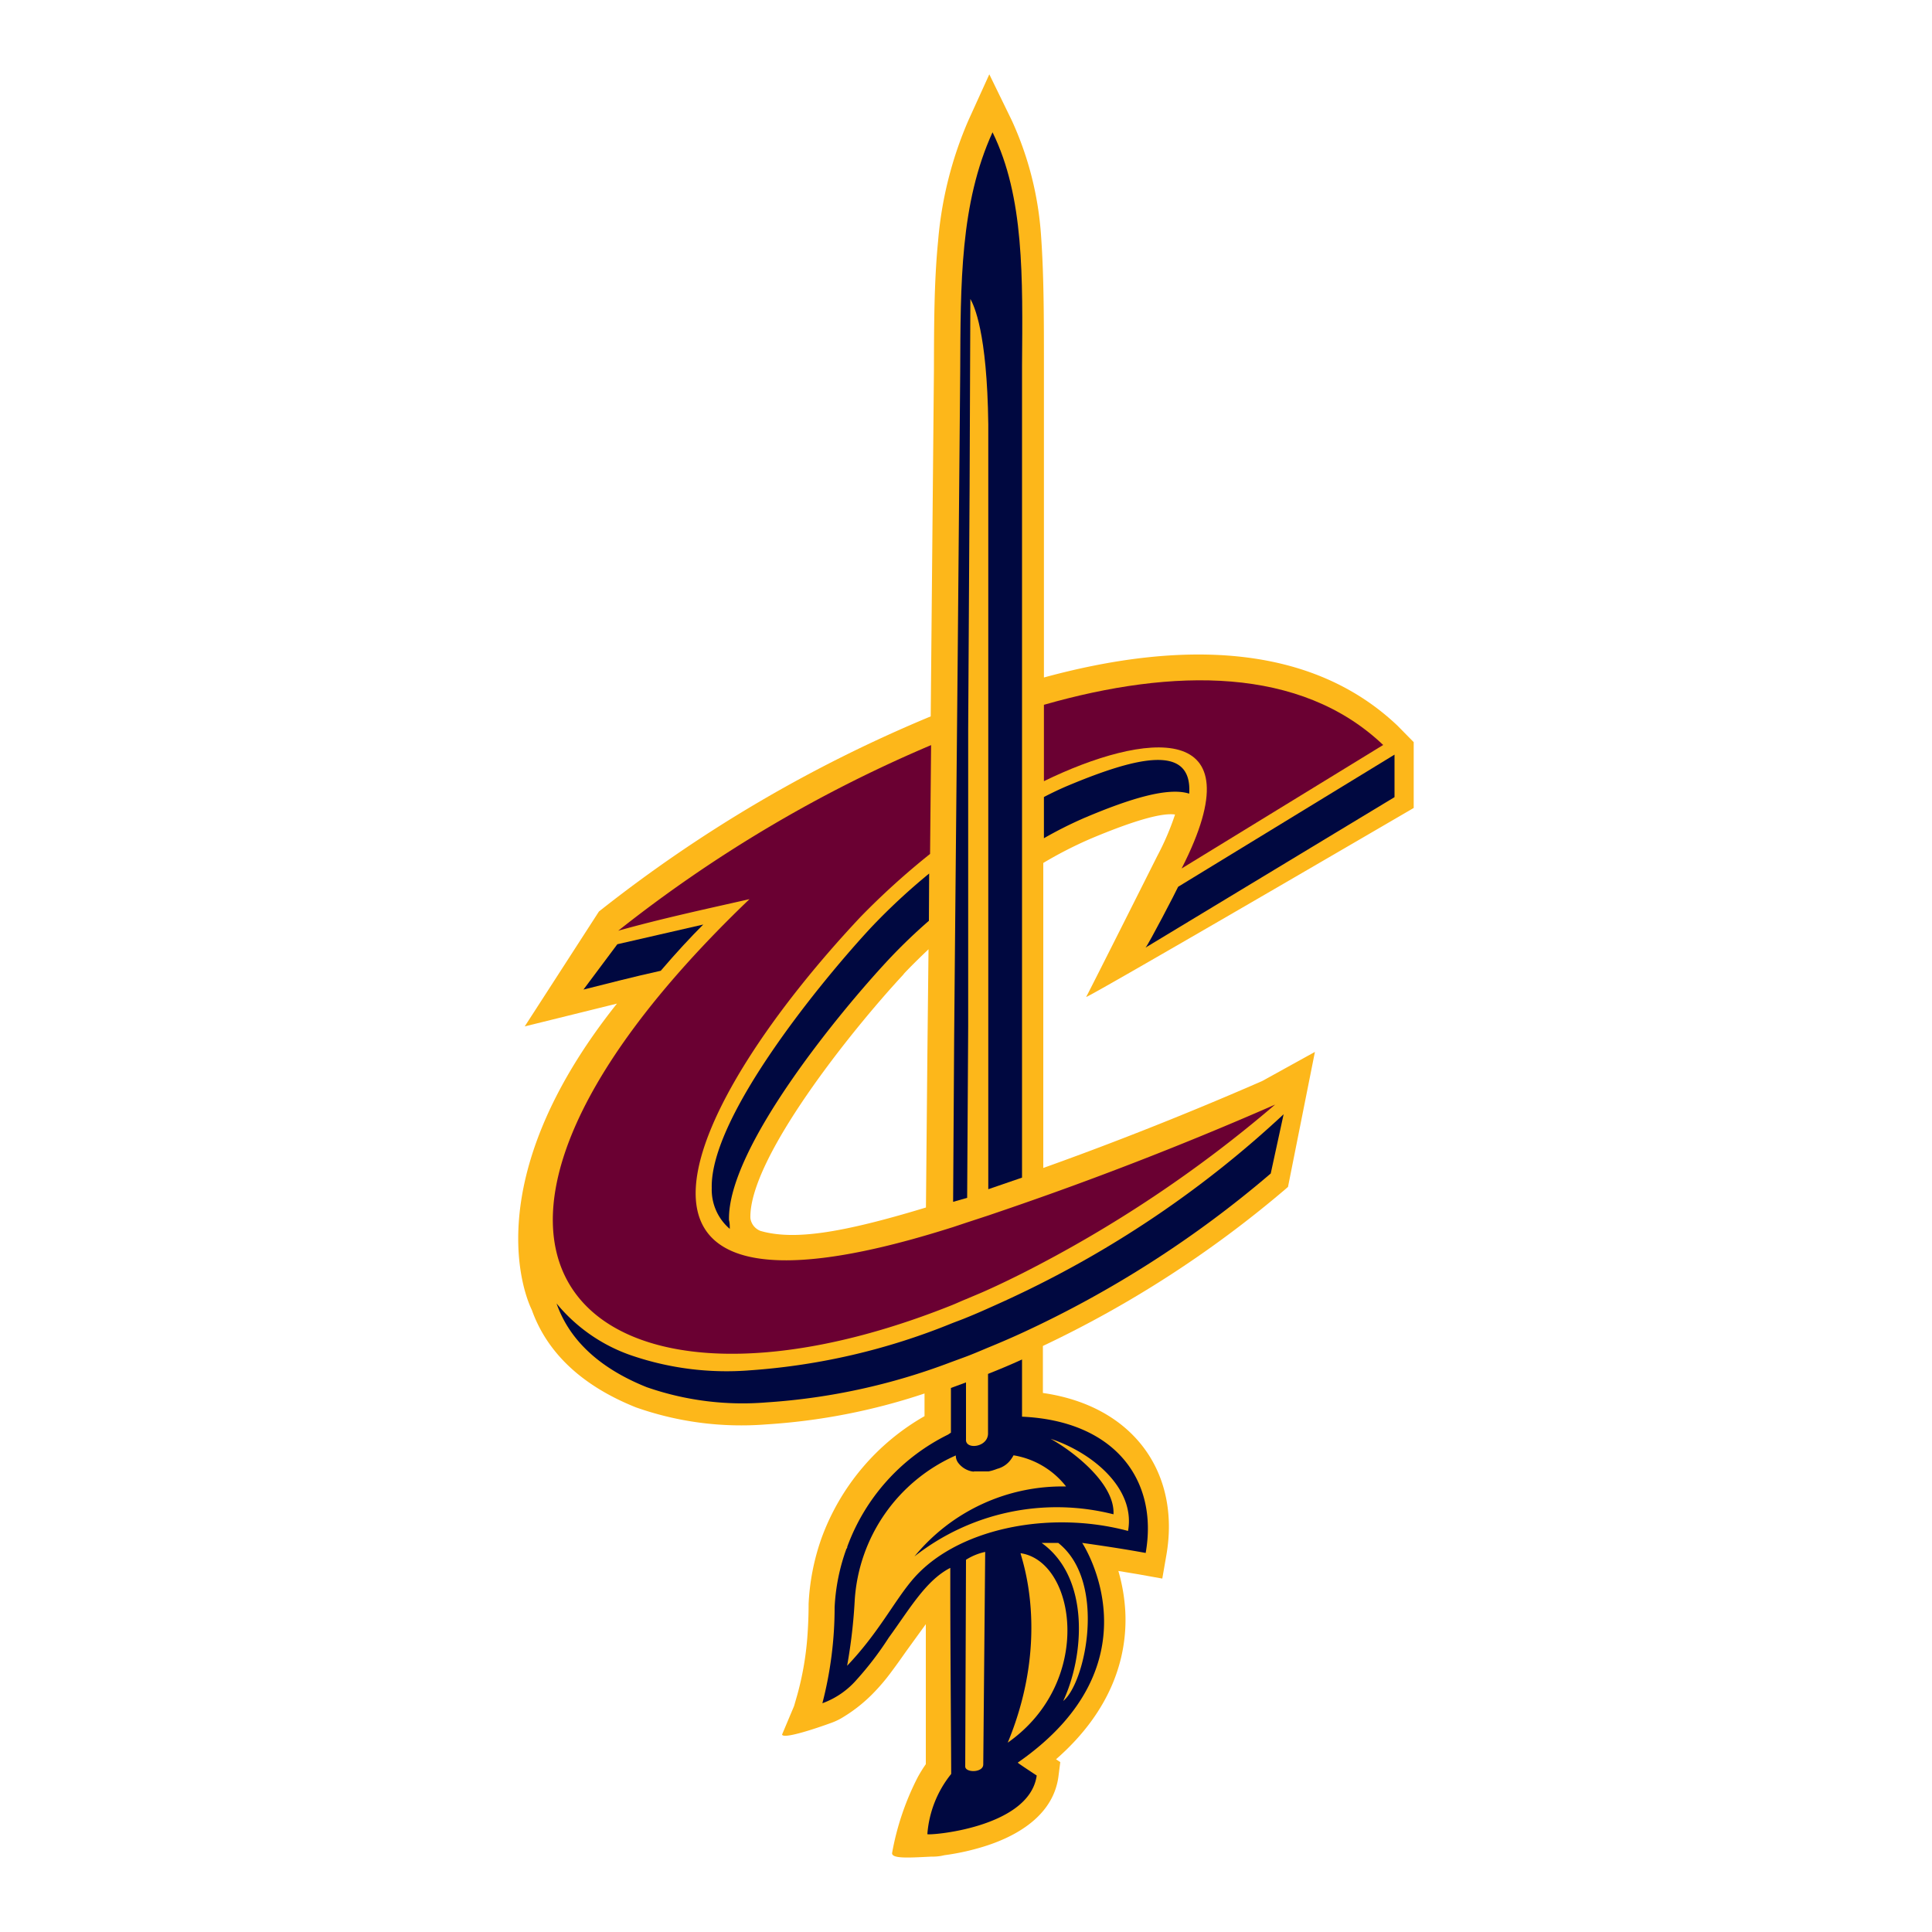
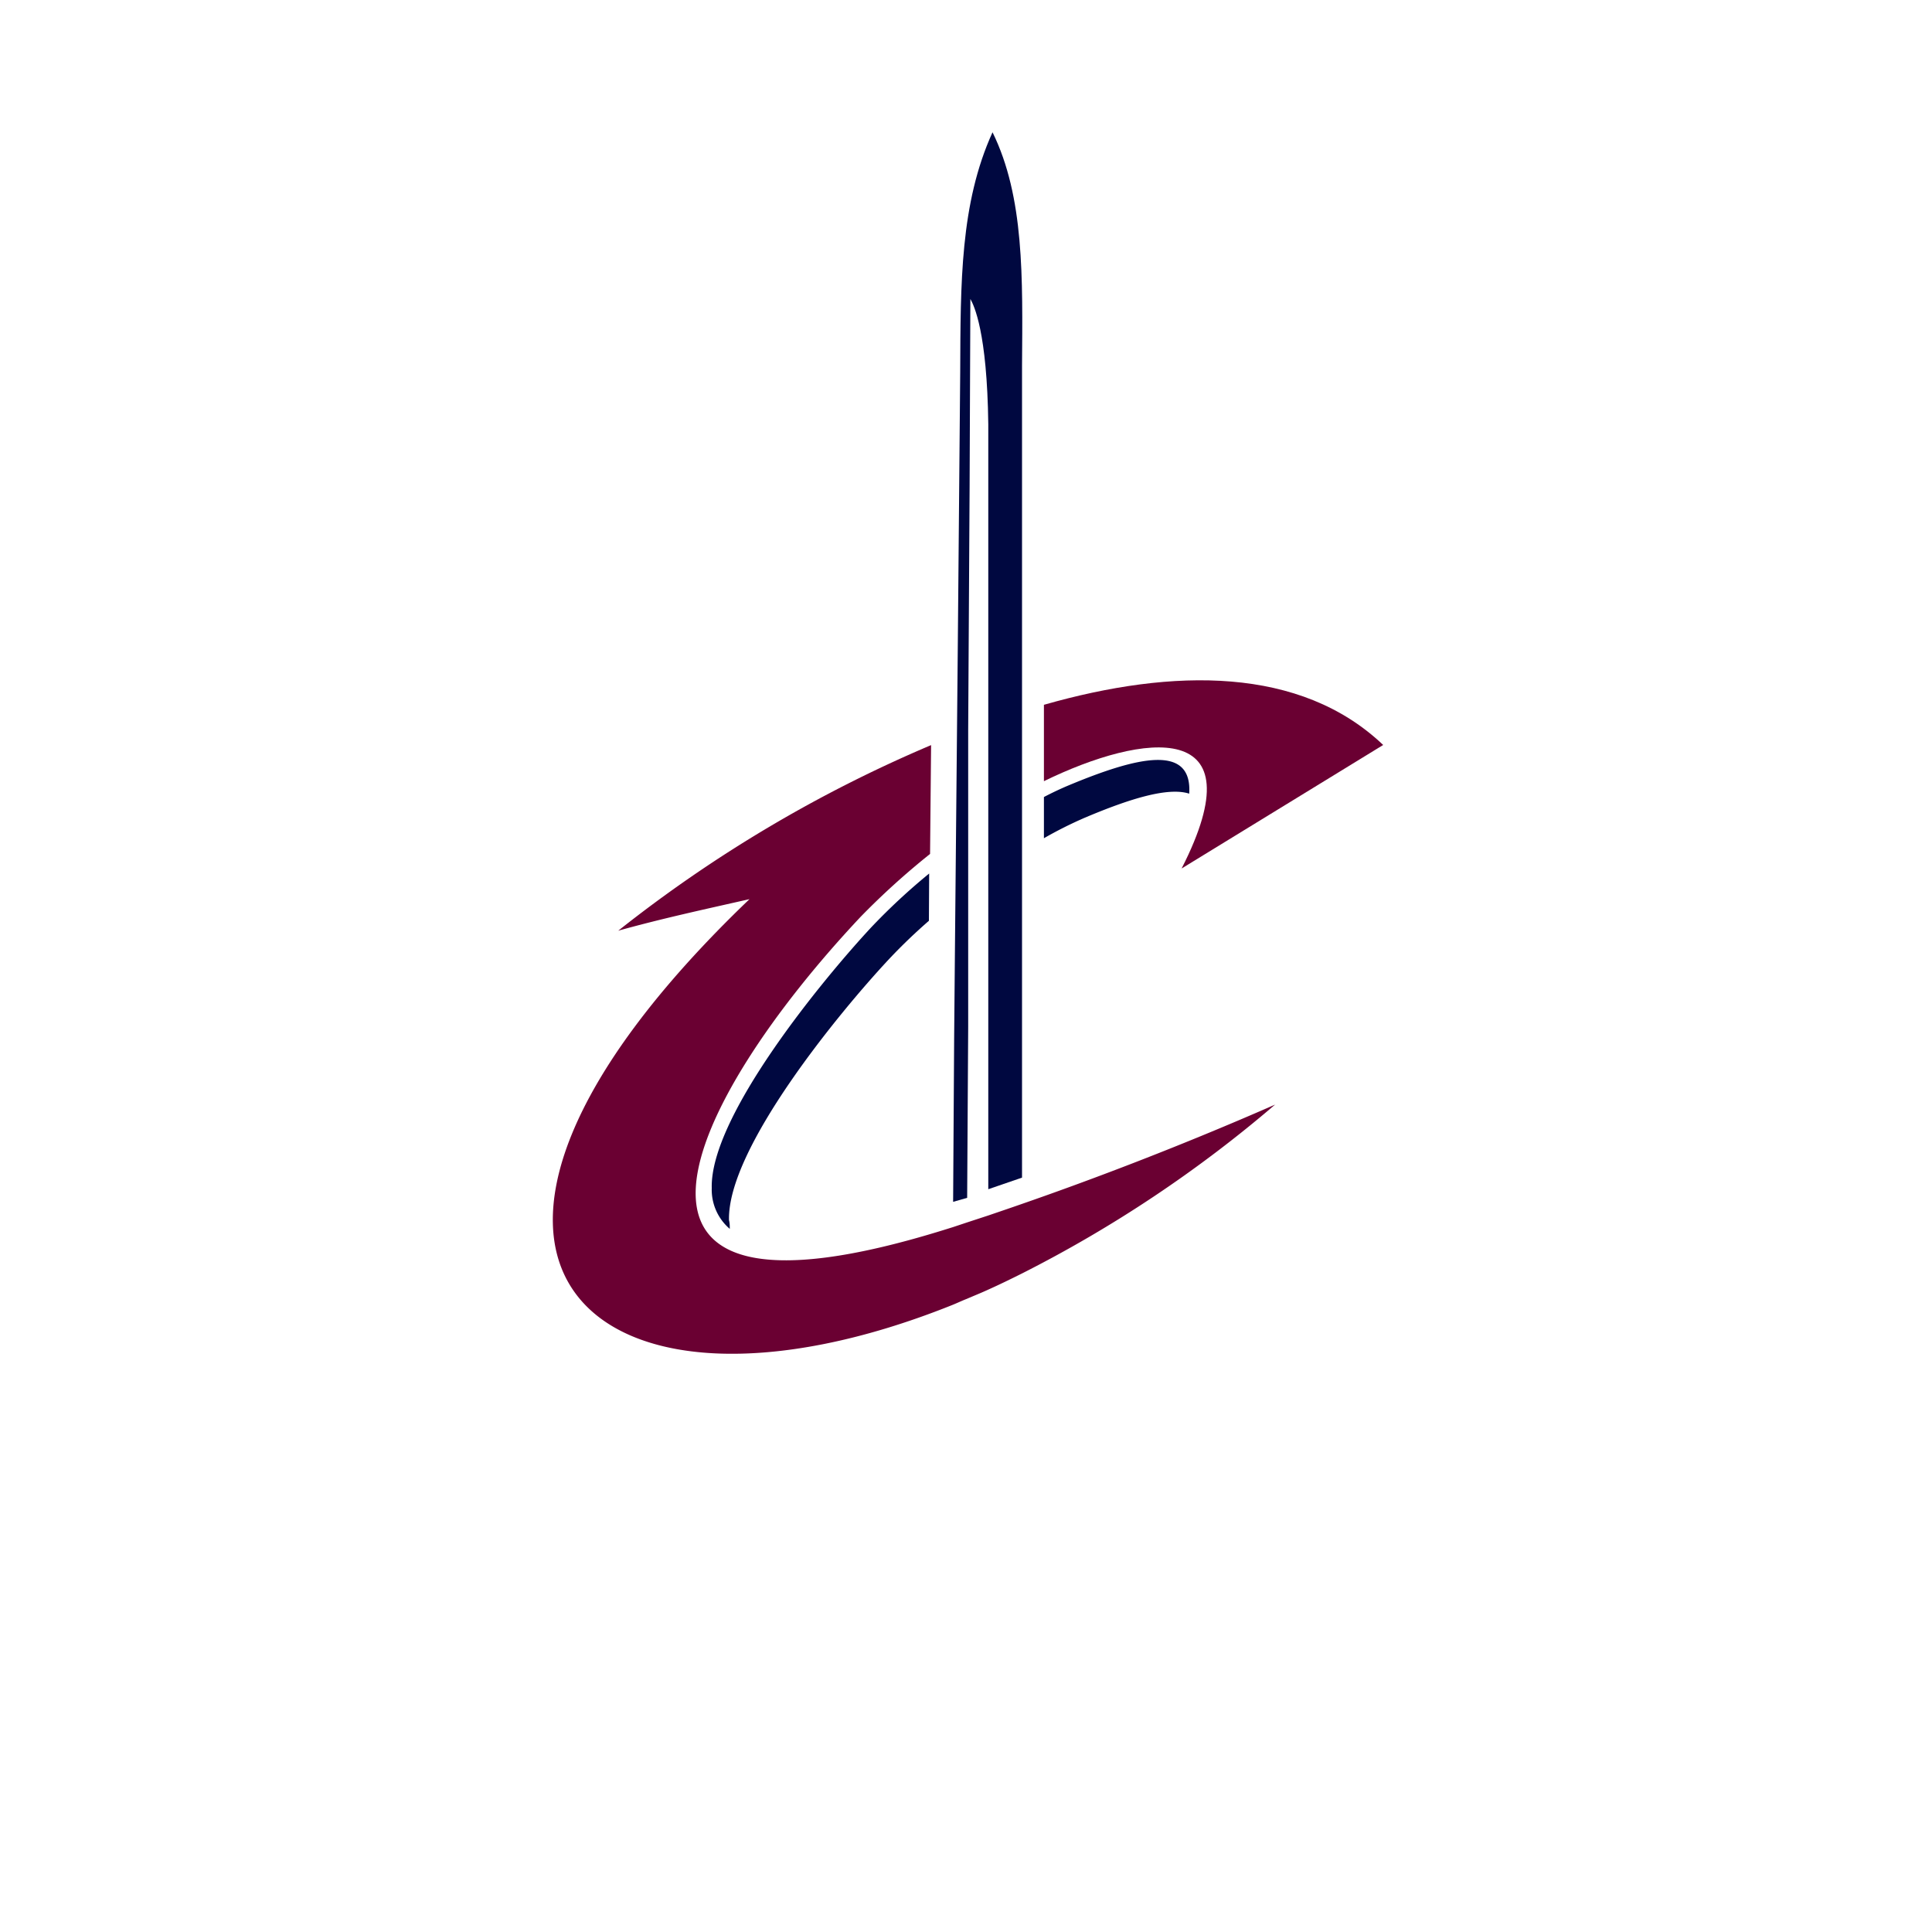
<svg xmlns="http://www.w3.org/2000/svg" id="Layer_1" data-name="Layer 1" viewBox="0 0 150 150">
  <defs>
    <style>.cls-1{fill:#fdb71a;}.cls-2{fill:#000840;}.cls-3{fill:#6a0032;}</style>
  </defs>
  <title>Artboard 1 copy 5</title>
-   <path class="cls-1" d="M84.33,77.4c-.13.24,25.43-14.67,25.43-14.67V57.62l-1.25-1.27c-6.87-6.53-17.09-6.58-27.46-3.75V28.28c0-3.5,0-6.84-.22-9.94a25.57,25.57,0,0,0-2.28-9L76.81,5.77,75.18,9.36a29.67,29.67,0,0,0-2.35,9.39c-.31,3.17-.31,6.5-.32,10l-.25,26.87A108.44,108.44,0,0,0,46.5,70.77l-5.76,8.92,7.16-1.77c-11,13.81-7.07,22.85-6.61,23.78,1.16,3.26,3.81,5.86,8.09,7.57a24.58,24.58,0,0,0,10.11,1.32,48.19,48.19,0,0,0,12.29-2.4l0,1.76a18,18,0,0,0-8,9.48,17.74,17.74,0,0,0-1,5.1c0,.29,0,1.27-.1,2.6a23.47,23.47,0,0,1-.77,4.43l-.26.9-.93,2.21c.09.38,2.65-.48,3.8-.9a4.81,4.81,0,0,0,.77-.35,11.87,11.87,0,0,0,2.39-1.84,15.5,15.5,0,0,0,1.57-1.84c.43-.57.83-1.15,1.18-1.64.5-.69,1-1.38,1.45-2l0,5.93,0,3.94v1a10.93,10.93,0,0,0-.62,1,20.88,20.88,0,0,0-2,5.91c0,.43,1.22.36,3,.27.25,0,.61,0,1.05-.11a18.7,18.7,0,0,0,3.09-.68c2-.62,5.3-2.1,5.77-5.38l.15-1.17-.33-.22c4.37-3.82,5.54-8,5.38-11.43a13.94,13.94,0,0,0-.54-3.19l1.57.26,1.84.33.32-1.84c1.09-6.31-2.49-11.55-9.59-12.57v-3.65A85.14,85.14,0,0,0,99.76,92.36l.24-.21,2.09-10.48L98,83.93c-6.55,2.86-12.49,5.14-17,6.75V67a31.54,31.54,0,0,1,3.74-1.91c3.34-1.4,5.49-2,6.49-1.85a20.78,20.78,0,0,1-1.38,3.22S84.56,77,84.33,77.4M70.17,75.61c.59-.63,1.24-1.26,1.92-1.91L72,82h0l-.11,11.75c-6.9,2.1-10.19,2.45-12.54,1.9l-.3-.08a1.23,1.23,0,0,1-.79-1c-.11-4.63,7.87-14.6,11.89-18.92" />
-   <path class="cls-2" d="M108.27,61.89l0-3.3L91.47,68.85c-.13.3-2.32,4.52-2.53,4.72Z" />
-   <path class="cls-2" d="M45.3,76.83c1.84-.46,3.91-1,6-1.46,1.17-1.37,2.29-2.58,3.3-3.59l-6.67,1.53L45.3,76.83" />
-   <path class="cls-2" d="M79.35,100.37c-.87.42-1.75.82-2.63,1.21q-.84.38-1.68.72c-.38.16-.78.3-1.16.45a50.82,50.82,0,0,1-15.64,3.64,22.84,22.84,0,0,1-9.32-1.19,13,13,0,0,1-5.71-4c.93,2.66,3.11,4.94,7,6.5a22.66,22.66,0,0,0,9.32,1.18,49.24,49.24,0,0,0,14.27-3.11l1.17-.43c.56-.21,1.12-.45,1.69-.69.88-.36,1.77-.74,2.64-1.14a83.42,83.42,0,0,0,19.36-12.4l1-4.6a81.29,81.29,0,0,1-20.35,13.88" />
-   <path class="cls-2" d="M79.35,110v-4.45c-.87.4-1.76.77-2.64,1.12v4.62c0,1.1-1.78,1.29-1.71.46l0-4.42-1.17.43,0,3.47-.22.15a15.73,15.73,0,0,0-7.83,8.71c0,.06,0,.1-.06.15a15.41,15.41,0,0,0-.92,4.55,29.69,29.69,0,0,1-.95,7.45,6.43,6.43,0,0,0,2.67-1.84A25,25,0,0,0,69,127.15c1.61-2.21,2.89-4.46,4.78-5.42l0,2c0,3.77.08,14,.07,14a8.43,8.43,0,0,0-1.85,4.67c0,.13,7.92-.44,8.49-4.55,0,0-1.53-1-1.47-1,11.17-7.76,5-17.06,5-17.06,2.71.38,4.21.65,4.93.78,1-5.63-2.37-10.26-9.61-10.58m-3,27c0,.66-1.41.66-1.4.15L75,121.1a4.55,4.55,0,0,1,1.49-.61Zm1.9-1.69c3.47-8.38.94-14.6,1-14.71,4.3.64,5.72,10-1,14.71m4.3-3.22c1.64-3.47,2.12-9.58-1.67-12.29h1.29c3.8,3,2.12,10.89.38,12.28m5.11-13.19c-6.25-1.7-13.56-.16-16.88,3.86-1.38,1.65-2.61,4.09-5,6.59a40.93,40.93,0,0,0,.59-5.08A13.2,13.2,0,0,1,74.21,113a.93.93,0,0,0,.16.54,1.76,1.76,0,0,0,1.09.7c.48.07-.28-.14,0,0l.24,0h0l.2,0h.62l.24,0h0l.21-.05h0a4,4,0,0,0,.45-.15,1.89,1.89,0,0,0,1.13-.82h0a1.76,1.76,0,0,0,.14-.23,6.51,6.51,0,0,1,4.08,2.42A14.84,14.84,0,0,0,71,120.84a17.89,17.89,0,0,1,15.45-3.27c.13-2.37-3.1-4.87-4.88-5.86,3.21,1.05,6.65,3.86,6,7.21" />
  <path class="cls-3" d="M79.35,93.47c-1,.35-1.86.64-2.62.9l-1.65.54L74,95.27l-.61.19c-29.44,9.17-20-10-6.57-24.28a58,58,0,0,1,5.39-4.88l.08-8.45A105,105,0,0,0,48,72.26c3.36-.94,6.79-1.68,10.19-2.45-29.24,28-12.3,42.74,15.72,31.52.38-.15.77-.34,1.16-.49.55-.24,1.11-.46,1.67-.72.87-.39,1.75-.82,2.63-1.26A98.7,98.7,0,0,0,99,85.76C91.09,89.23,84.05,91.84,79.35,93.47Z" />
  <path class="cls-3" d="M107.39,57.84c-6.4-6.09-16.26-6-26.34-3.12v5.93c7.73-3.77,16.68-4.95,10.69,6.78Z" />
  <path class="cls-2" d="M82.91,61c-.59.25-1.21.54-1.86.88v3.2a31.67,31.67,0,0,1,3.19-1.6c3.48-1.47,6.45-2.39,8.09-1.86C92.58,57.75,88.36,58.72,82.91,61Z" />
  <path class="cls-2" d="M72.14,67.82A48.52,48.52,0,0,0,67.64,72c-3.78,4.07-12.52,14.68-12.38,20.24a4,4,0,0,0,1.4,3.17c0-.22,0-.44-.06-.68C56.46,89.16,65.2,78.56,69,74.49a43.09,43.09,0,0,1,3.12-3Z" />
  <path class="cls-2" d="M77.06,10.27C74.54,15.8,74.58,22,74.55,28.91l-.19,21.57h0l-.22,23.39h0l-.06,6.7h0L74,93.31,75.09,93l.08-13.28h0l0-10.74,0-3.49V64l0-7.34.11-18.84.06-14.61c.28.51,1.3,2.55,1.39,9.73l0,23.19v22.2h0v0l0,14,2.62-.9V76.17h0V50.48h0V28.42C79.4,21.54,79.53,15.3,77.06,10.27Z" />
</svg>